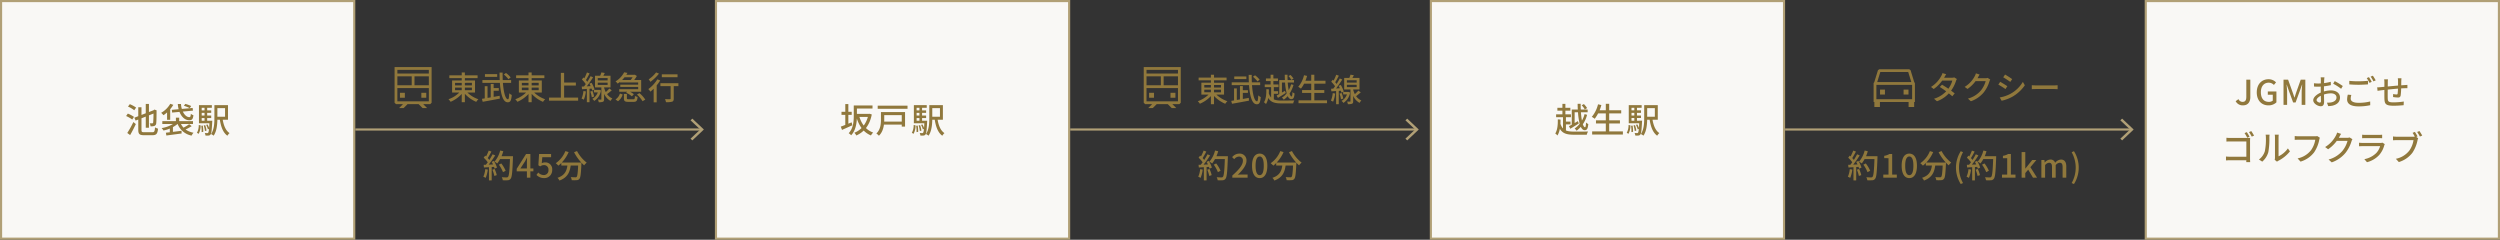
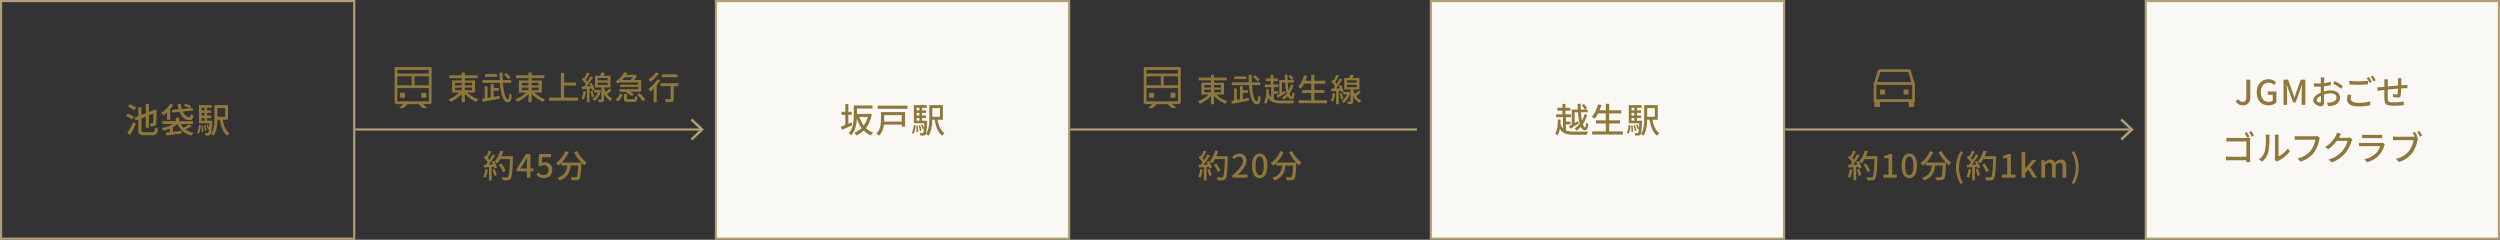
<svg xmlns="http://www.w3.org/2000/svg" width="1168" height="112" viewBox="0 0 1168 112">
  <rect x="0" y="0" width="1168" height="112" fill="#333333" stroke="none" />
  <g id="グループ_18" data-name="グループ 18" transform="translate(-7672.5 3341.5)">
    <g id="access_train" transform="translate(7672.5 -3341.5)">
      <path id="パス_1" data-name="パス 1" d="M201,48.648l.65-.65V31.348h-1.3v0h-14.7v0h-1.3V48l.65.65h3.289l-1.819,1.82.032.031h2.057l1.851-1.851h5.18l1.851,1.851H199.5l.032-.032-1.819-1.82H201Zm-15.35-7.5v6.2h14.7v-6.2h-14.7Zm8-1.3h6.7v-4.2h-6.7Zm-1.3,0h-6.7v-4.2h6.7Zm8-5.5h-14.7v-1.7h14.7Zm-13.5,9h2.3v2.3h-2.3Zm12.3,0h-2.3v2.3h2.3Z" fill="#90783c" fill-rule="evenodd" />
      <path id="パス_2" data-name="パス 2" d="M209.93,35.19h13.2v1.32h-13.2Zm5.79-1.335h1.47v13.9h-1.47Zm-.4,8.58,1.2.51a14.951,14.951,0,0,1-6,4.62,6.291,6.291,0,0,0-.99-1.2,13.226,13.226,0,0,0,5.79-3.93Zm2.31.03a13.566,13.566,0,0,0,5.88,3.9,5.72,5.72,0,0,0-1.005,1.23,15.045,15.045,0,0,1-6.03-4.62l1.155-.51ZM212.6,40.92v1.215h7.875V40.92Zm0-2.22v1.2h7.875V38.7Zm-1.38-1.1h10.71V43.23H211.22Zm24.18-2.79.99-.72a10.884,10.884,0,0,1,2.19,2.085L237.545,37A12.144,12.144,0,0,0,235.4,34.815Zm-10.02,2.61H238.8V38.73H225.38V37.425Zm4.635,3.72h3.015V42.4h-3.015Zm-3.45-6.495h5.715v1.275h-5.715V34.65Zm-1.41,11.52c2.055-.3,5.295-.87,8.28-1.41l.1,1.32c-2.82.54-5.88,1.1-8.025,1.485Zm4.11-6.945h1.365V46.17h-1.365Zm-2.79,1.065h1.3v6.165h-1.3V40.29Zm6.915-6.375h1.44c-.09,6.75.93,12.48,2.49,12.48.36,0,.525-.84.6-2.805a3.894,3.894,0,0,0,1.17.78c-.21,2.7-.675,3.42-1.89,3.42-2.94,0-3.78-6.66-3.81-13.875Zm7.74,1.275h13.2v1.32h-13.2Zm5.79-1.335h1.47v13.9h-1.47Zm-.4,8.58,1.2.51a14.951,14.951,0,0,1-6,4.62,6.291,6.291,0,0,0-.99-1.2,13.226,13.226,0,0,0,5.79-3.93Zm2.31.03a13.566,13.566,0,0,0,5.88,3.9,5.72,5.72,0,0,0-1.005,1.23,15.045,15.045,0,0,1-6.03-4.62l1.155-.51ZM243.8,40.92v1.215h7.875V40.92Zm0-2.22v1.2h7.875V38.7Zm-1.38-1.1h10.71V43.23H242.42Zm20.43.945h6.2v1.425h-6.2V38.55Zm-6.345,7.065H270.1V47.04h-13.59ZM262.04,34.05h1.515V46.395H262.04V34.05Zm22.635,7.29,1.14.84a28.409,28.409,0,0,1-2.6,2.07l-.855-.69A17.072,17.072,0,0,0,284.675,41.34Zm-3.7-7.515,1.59.27a18.013,18.013,0,0,1-1.2,2.085l-1.2-.285a14.072,14.072,0,0,0,.81-2.07Zm-1.7,4.785v1.08h4.605V38.61Zm0-2.13v1.08h4.605V36.48Zm-1.29-1.11h7.245v5.445h-7.245V35.37Zm2.97,4.9h1.275v6.06c0,.66-.105,1.005-.525,1.215a5.249,5.249,0,0,1-1.98.21,5.451,5.451,0,0,0-.36-1.23c.6.015,1.185.015,1.365.015s.225-.045.225-.21Zm-3.465,1.71h2.355V43.17H277.49Zm2.07,0h.24l.225-.03.765.315a7.2,7.2,0,0,1-3.165,4.89,4.492,4.492,0,0,0-.885-.96,5.814,5.814,0,0,0,2.82-4.005Zm2.535-1.65c.42,2.055,1.485,4.56,4.005,5.67a5.958,5.958,0,0,0-.855,1.14c-2.445-1.29-3.51-4.02-3.93-5.955l.78-.855Zm-7.875-6.48,1.245.45c-.585,1.125-1.29,2.475-1.86,3.315l-.96-.4a20.877,20.877,0,0,0,1.575-3.36Zm1.7,1.74,1.17.54a46.5,46.5,0,0,1-3.66,5.07l-.84-.465A31.141,31.141,0,0,0,275.915,35.595Zm-4.05,1.545.72-.93a11.021,11.021,0,0,1,2.085,2.415l-.78,1.065A11.747,11.747,0,0,0,271.865,37.14Zm3.495,1.95,1.005-.4a12.257,12.257,0,0,1,1.41,3.135l-1.1.495A12.962,12.962,0,0,0,275.36,39.09Zm-3.585,1.365c1.32-.06,3.225-.165,5.1-.27l.015,1.17c-1.77.135-3.585.255-4.965.345l-.15-1.245Zm3.99,2.325,1.005-.3a11.242,11.242,0,0,1,.78,2.64l-1.08.33a10.721,10.721,0,0,0-.7-2.67Zm-3.2-.255,1.155.195a13.911,13.911,0,0,1-.96,3.855,10,10,0,0,0-1.065-.51A11.134,11.134,0,0,0,272.57,42.525Zm1.605-1.47h1.245V47.76h-1.245Zm15.42-3.69h9.96v5.49H289.3v-1.17h8.85V38.52H289.6V37.365Zm1.7-2.415h5.04v1.14h-5.04Zm-1.5,4.6h8.91v1.08h-8.91Zm1.815-5.775,1.53.285a14.042,14.042,0,0,1-4.575,5.01,4.323,4.323,0,0,0-1.005-1.02,10.817,10.817,0,0,0,4.05-4.275ZM291.5,43.89h1.38v2.025c0,.39.12.45.825.45h2.2c.585,0,.675-.195.75-1.575a3.424,3.424,0,0,0,1.23.495c-.15,1.845-.555,2.3-1.845,2.3h-2.49c-1.665,0-2.055-.39-2.055-1.65V43.89Zm1.035-.555.87-.885a9.83,9.83,0,0,1,2.73,1.575l-.93.99a9.607,9.607,0,0,0-2.67-1.68Zm5.055.84,1.17-.66a13.5,13.5,0,0,1,2.715,3.03l-1.275.735a13.534,13.534,0,0,0-2.61-3.1Zm-7.965-.48,1.275.45a5.678,5.678,0,0,1-2.175,3.15l-1.17-.84a4.881,4.881,0,0,0,2.07-2.76Zm6.4-8.745h.315l.225-.06.975.615a16.327,16.327,0,0,1-2.04,2.82,6.623,6.623,0,0,0-1.08-.69,10.39,10.39,0,0,0,1.605-2.415v-.27Zm13.17-.225h7.35v1.35H309.2Zm4.125,4.56h1.455V46.05c0,.81-.18,1.23-.75,1.455a9.719,9.719,0,0,1-2.88.225,6.011,6.011,0,0,0-.45-1.425c.975.045,1.98.045,2.25.03.285-.015.375-.075.375-.315V39.285Zm-4.785-.4h8.415v1.35H308.54ZM305.39,40.3l1.245-1.245.165.075v8.67h-1.41v-7.5Zm1.71-3.225,1.35.51a21.829,21.829,0,0,1-4.56,5.235,13.945,13.945,0,0,0-.99-1.2,15.834,15.834,0,0,0,4.2-4.545Zm-.585-3.24,1.365.555a20.22,20.22,0,0,1-4.005,3.84,12.278,12.278,0,0,0-.81-1.155A14.615,14.615,0,0,0,306.515,33.84Z" fill="#90783c" />
      <path id="パス_3" data-name="パス 3" d="M327.163,60.5l-4.546,4.29.843.8,5.39-5.085-5.39-5.086-.843.8,4.546,4.29Z" fill="#b1a076" fill-rule="evenodd" />
      <path id="パス_4" data-name="パス 4" d="M166,60H328v1H166Z" fill="#b1a076" />
      <path id="パス_5" data-name="パス 5" d="M233.045,76.94l1.155-.585a15.049,15.049,0,0,1,2.04,3.435l-1.245.645a14.071,14.071,0,0,0-1.95-3.5Zm.27-3.96h5.565v1.35h-5.565Zm4.965,0h1.38s0,.51-.015.69c-.24,6.705-.45,9.06-1.08,9.825a1.658,1.658,0,0,1-1.335.72,17.153,17.153,0,0,1-2.34,0,3.538,3.538,0,0,0-.465-1.425c.975.09,1.875.09,2.25.09a.741.741,0,0,0,.66-.24c.51-.525.75-3.03.945-9.36v-.3Zm-4.6-2.655,1.455.33a16.687,16.687,0,0,1-2.82,5.715,9.936,9.936,0,0,0-1.275-.855A12.581,12.581,0,0,0,233.675,70.325Zm-5.355.03,1.26.45a30.8,30.8,0,0,1-1.875,3.3l-.975-.4a19.577,19.577,0,0,0,1.59-3.345Zm1.815,1.74,1.215.51a46.424,46.424,0,0,1-3.69,5.115l-.885-.45A30.289,30.289,0,0,0,230.135,72.1Zm-4.155,1.59.69-.96a11.248,11.248,0,0,1,2.16,2.325l-.735,1.1A11.808,11.808,0,0,0,225.98,73.685Zm3.72,1.95,1.035-.45a13.616,13.616,0,0,1,1.455,3.12l-1.11.51a13.1,13.1,0,0,0-1.38-3.18Zm-3.735,1.38c1.365-.045,3.39-.135,5.385-.225v1.14c-1.89.135-3.825.24-5.265.33Zm4.065,2.28,1.05-.345a15.677,15.677,0,0,1,1.005,2.865l-1.125.4a15.2,15.2,0,0,0-.93-2.925Zm-3.315-.27,1.185.21a14.113,14.113,0,0,1-.99,3.87,8.256,8.256,0,0,0-1.1-.54,11.412,11.412,0,0,0,.9-3.54ZM228.44,77.6h1.275v6.69H228.44V77.6ZM246.17,83V75.8c0-.585.045-1.53.09-2.13h-.075c-.27.555-.57,1.14-.885,1.71l-2.16,3.315h6.06v1.35h-7.8v-1.17l4.38-6.915h2.01V83h-1.62Zm8.1.21a4.9,4.9,0,0,1-3.63-1.485l.84-1.125a3.506,3.506,0,0,0,2.58,1.185,2.147,2.147,0,0,0,2.175-2.355,2.043,2.043,0,0,0-2.1-2.295,2.876,2.876,0,0,0-1.755.615l-.855-.54.33-5.25h5.61v1.47h-4.1l-.255,2.82a3.105,3.105,0,0,1,1.515-.375,3.168,3.168,0,0,1,3.36,3.51,3.659,3.659,0,0,1-3.72,3.825Zm7.984-7.26h8.385v1.38h-8.385Zm7.9,0h1.485s0,.45-.015.645c-.2,4.605-.4,6.36-.93,6.96a1.578,1.578,0,0,1-1.245.615,17.111,17.111,0,0,1-2.34,0,3.465,3.465,0,0,0-.465-1.425c.915.075,1.785.09,2.145.09a.732.732,0,0,0,.615-.195c.39-.4.585-2.1.75-6.435V75.95Zm-6.015-5.355,1.53.45a16.523,16.523,0,0,1-4.785,6.345,11.175,11.175,0,0,0-1.23-1.14,12.421,12.421,0,0,0,4.485-5.655Zm5.445-.03a16.5,16.5,0,0,0,4.53,5.415,6.443,6.443,0,0,0-1.2,1.275,21.852,21.852,0,0,1-4.71-6.135Zm-4.38,5.775h1.53c-.315,3.33-1.035,6.435-5.355,8.01a4.886,4.886,0,0,0-.915-1.275c3.975-1.305,4.47-3.975,4.74-6.735Z" fill="#90783c" />
      <path id="パス_6" data-name="パス 6" d="M551,48.648l.65-.65V31.348h-1.3v0h-14.7v0h-1.3V48l.65.65h3.289l-1.819,1.82.032.031h2.057l1.851-1.851h5.18l1.851,1.851H549.5l.032-.032-1.819-1.82H551Zm-15.35-7.5v6.2h14.7v-6.2h-14.7Zm8-1.3h6.7v-4.2h-6.7Zm-1.3,0h-6.7v-4.2h6.7Zm8-5.5h-14.7v-1.7h14.7Zm-13.5,9h2.3v2.3h-2.3Zm12.3,0h-2.3v2.3h2.3Z" fill="#90783c" fill-rule="evenodd" />
-       <path id="パス_8" data-name="パス 8" d="M661.163,60.5l-4.546,4.29.843.8,5.39-5.085-5.39-5.086-.843.8,4.546,4.29Z" fill="#b1a076" fill-rule="evenodd" />
      <path id="パス_9" data-name="パス 9" d="M500,60H662v1H500Z" fill="#b1a076" />
      <path id="パス_10" data-name="パス 10" d="M567.045,76.94l1.155-.585a15.049,15.049,0,0,1,2.04,3.435l-1.245.645a14.071,14.071,0,0,0-1.95-3.5Zm.27-3.96h5.565v1.35h-5.565Zm4.965,0h1.38s0,.51-.015.69c-.24,6.705-.45,9.06-1.08,9.825a1.658,1.658,0,0,1-1.335.72,17.153,17.153,0,0,1-2.34,0,3.538,3.538,0,0,0-.465-1.425c.975.09,1.875.09,2.25.09a.741.741,0,0,0,.66-.24c.51-.525.75-3.03.945-9.36v-.3Zm-4.6-2.655,1.455.33a16.687,16.687,0,0,1-2.82,5.715,9.935,9.935,0,0,0-1.275-.855A12.582,12.582,0,0,0,567.675,70.325Zm-5.355.03,1.26.45a30.8,30.8,0,0,1-1.875,3.3l-.975-.4a19.581,19.581,0,0,0,1.59-3.345Zm1.815,1.74,1.215.51a46.424,46.424,0,0,1-3.69,5.115l-.885-.45A30.287,30.287,0,0,0,564.135,72.1Zm-4.155,1.59.69-.96a11.246,11.246,0,0,1,2.16,2.325l-.735,1.1A11.809,11.809,0,0,0,559.98,73.685Zm3.72,1.95,1.035-.45a13.618,13.618,0,0,1,1.455,3.12l-1.11.51a13.1,13.1,0,0,0-1.38-3.18Zm-3.735,1.38c1.365-.045,3.39-.135,5.385-.225v1.14c-1.89.135-3.825.24-5.265.33Zm4.065,2.28,1.05-.345a15.676,15.676,0,0,1,1.005,2.865l-1.125.4a15.2,15.2,0,0,0-.93-2.925Zm-3.315-.27,1.185.21a14.113,14.113,0,0,1-.99,3.87,8.256,8.256,0,0,0-1.095-.54,11.413,11.413,0,0,0,.9-3.54ZM562.44,77.6h1.275v6.69H562.44V77.6Zm13.3,5.4v-1c3.27-2.88,4.935-5.025,4.935-6.84a1.784,1.784,0,0,0-1.86-2.01,2.976,2.976,0,0,0-2.175,1.215l-.99-.945a4.338,4.338,0,0,1,3.375-1.65,3.114,3.114,0,0,1,3.33,3.315c0,2.115-1.71,4.32-4.05,6.57.57-.06,1.275-.12,1.815-.12h2.76V83h-7.14Zm12.785.21c-2.175,0-3.57-1.935-3.57-5.775,0-3.81,1.4-5.67,3.57-5.67,2.16,0,3.57,1.86,3.57,5.67C592.1,81.275,590.69,83.21,588.53,83.21Zm0-1.38c1.125,0,1.905-1.2,1.905-4.395,0-3.15-.78-4.32-1.905-4.32s-1.92,1.17-1.92,4.32C586.61,80.63,587.4,81.83,588.53,81.83Zm7.729-5.88h8.385v1.38h-8.385Zm7.905,0h1.485s0,.45-.015.645c-.2,4.605-.405,6.36-.93,6.96a1.578,1.578,0,0,1-1.245.615,17.111,17.111,0,0,1-2.34,0,3.466,3.466,0,0,0-.465-1.425c.915.075,1.785.09,2.145.09a.732.732,0,0,0,.615-.195c.39-.4.585-2.1.75-6.435V75.95Zm-6.015-5.355,1.53.45a16.523,16.523,0,0,1-4.785,6.345,11.181,11.181,0,0,0-1.23-1.14,12.421,12.421,0,0,0,4.485-5.655Zm5.445-.03a16.5,16.5,0,0,0,4.53,5.415,6.443,6.443,0,0,0-1.2,1.275,21.853,21.853,0,0,1-4.71-6.135Zm-4.38,5.775h1.53c-.315,3.33-1.035,6.435-5.355,8.01a4.886,4.886,0,0,0-.915-1.275c3.975-1.305,4.47-3.975,4.74-6.735Z" fill="#90783c" />
-       <path id="パス_11" data-name="パス 11" d="M.5.5h165v111H.5Z" fill="#f9f8f5" />
+       <path id="パス_11" data-name="パス 11" d="M.5.5v111H.5Z" fill="#f9f8f5" />
      <path id="パス_12" data-name="パス 12" d="M.5.5h165v111H.5Z" fill="none" stroke="#b1a076" stroke-width="1" />
      <path id="パス_13" data-name="パス 13" d="M68.1,48.544h1.488V59.68H68.1Zm-5.328,6.448L72.1,51.36l.592,1.312-9.328,3.664-.592-1.344ZM64.6,50.128h1.5V60.656c0,.944.192,1.12,1.28,1.12H71.16c.96,0,1.136-.416,1.264-2.272a4.545,4.545,0,0,0,1.408.592c-.224,2.3-.7,3.072-2.592,3.072H67.3c-2.1,0-2.7-.528-2.7-2.528V50.128Zm7.1,1.5h-.128l.3-.24.272-.208,1.072.416-.064.256c-.016,2.864-.048,5.008-.16,5.7a1.379,1.379,0,0,1-.928,1.3,5.265,5.265,0,0,1-1.744.176,4.539,4.539,0,0,0-.352-1.424c.4.016.928.016,1.12.016.24,0,.4-.048.48-.416a54.92,54.92,0,0,0,.128-5.568Zm-11.9-1.84.848-1.12a13.727,13.727,0,0,1,2.944,1.6l-.88,1.248A12.726,12.726,0,0,0,59.8,49.792Zm-.88,4.416.8-1.136a13.826,13.826,0,0,1,2.88,1.536l-.832,1.248A13.786,13.786,0,0,0,58.92,54.208Zm.544,7.92a47.173,47.173,0,0,0,2.848-5.1l1.152.944c-.784,1.68-1.776,3.616-2.672,5.136Zm22.72-7.136H83.72v2.24H82.184Zm-.048,2.032,1.232.56a14.865,14.865,0,0,1-6.992,3.392,5.857,5.857,0,0,0-.88-1.136,14.335,14.335,0,0,0,6.64-2.816Zm2.048.064c.944,2.592,3.008,4.3,6.24,4.944A5.206,5.206,0,0,0,89.5,63.36a8.8,8.8,0,0,1-6.7-5.984l1.392-.288Zm4.192.944,1.184.9A21.751,21.751,0,0,1,86.232,60.7l-.992-.816a20,20,0,0,0,3.136-1.856ZM77.5,62c1.824-.192,4.64-.56,7.312-.9l.032,1.264c-2.528.336-5.232.688-7.12.944Zm-1.664-5.408H90.168V57.92H75.832Zm4.432-5.28,9.728-.88.16,1.248-9.728.912Zm5.648-1.888.656-.88a15.274,15.274,0,0,1,2.752.992l-.688.992a14.113,14.113,0,0,0-2.72-1.1Zm-2.848-.848h1.488c.224,3.52,2.048,6.192,3.936,6.16.448,0,.592-.416.672-1.568a3.4,3.4,0,0,0,1.2.656c-.208,1.9-.736,2.352-1.936,2.352-2.88,0-5.072-3.264-5.36-7.6Zm-3.52-.08,1.424.48a15.008,15.008,0,0,1-4.592,4.848,11.8,11.8,0,0,0-1.088-1.12A11.428,11.428,0,0,0,79.544,48.5Zm-1.488,2.848,1.056-1.056.4.128v5.568H78.056Zm1.28,8.208.976-.976.48.16v3.68H79.336ZM100.168,49.12h1.392v6.128c0,2.5-.208,5.952-1.744,8.144a5.588,5.588,0,0,0-1.216-.768c1.44-2.064,1.568-5.056,1.568-7.376V49.12Zm3.776,6.1c.432,3.088,1.376,5.728,3.3,6.96a5.388,5.388,0,0,0-1.008,1.232c-2.128-1.536-3.088-4.384-3.6-7.984l1.312-.208Zm-3.056-6.1h5.632v6.816h-5.632V54.544h4.256V50.512h-4.256V49.12Zm-7.2,2.448H98.68v1.168H93.688Zm0,2.416H98.68v1.168H93.688ZM92.952,56.4h5.472v1.2H92.952Zm2.608-6.56h1.232v7.232H95.56V49.84Zm.752,8.512.64-.224a8.976,8.976,0,0,1,.88,2.032l-.688.288a10.353,10.353,0,0,0-.832-2.1Zm-1.136.256.7-.128a11.13,11.13,0,0,1,.608,2.56l-.736.16a12.317,12.317,0,0,0-.576-2.592Zm-1.152.144.72-.08a15.937,15.937,0,0,1,.224,2.928l-.768.112A15.938,15.938,0,0,0,94.024,58.752ZM92.856,58.4l.88.16a8.106,8.106,0,0,1-.912,3.952l-.816-.448a7.384,7.384,0,0,0,.848-3.664Zm.1-9.28h6.016v1.248H94.232V56.96h-1.28ZM97.88,56.4h1.3s-.016.384-.032.56c-.192,3.92-.368,5.392-.768,5.872a1.233,1.233,0,0,1-.928.5,10.861,10.861,0,0,1-1.456,0,3.615,3.615,0,0,0-.32-1.2q.574.057,1.152.064A.462.462,0,0,0,97.272,62c.272-.32.464-1.648.608-5.376Z" fill="#90783c" />
      <path id="パス_14" data-name="パス 14" d="M1002.5.5h165v111h-165Z" fill="#f9f8f5" />
      <path id="パス_15" data-name="パス 15" d="M1002.5.5h165v111h-165Z" fill="none" stroke="#b1a076" stroke-width="1" />
      <path id="パス_16" data-name="パス 16" d="M1047.93,49.224a3.646,3.646,0,0,1-3.43-1.952l1.32-.96a2.065,2.065,0,0,0,1.9,1.28c1.17,0,1.76-.64,1.76-2.352V37.224h1.87V45.4c0,2.112-1.02,3.824-3.42,3.824Zm11.88,0c-3.13,0-5.45-2.208-5.45-6.08,0-3.84,2.38-6.128,5.5-6.128a4.748,4.748,0,0,1,3.5,1.472l-1,1.2a3.269,3.269,0,0,0-2.44-1.056c-2.2,0-3.64,1.7-3.64,4.448,0,2.8,1.29,4.512,3.72,4.512a2.842,2.842,0,0,0,1.84-.576V44.264h-2.32V42.728h4.02v5.1a5.253,5.253,0,0,1-3.73,1.392Zm7.05-.224V37.224H1069l2.14,5.968c.29.768.53,1.568.8,2.368h.07c.29-.8.51-1.6.77-2.368l2.12-5.968h2.15V49h-1.71V43.192c0-1.072.14-2.576.24-3.648h-.07l-.96,2.72-2.05,5.616h-1.15l-2.05-5.616-.94-2.72h-.06c.09,1.072.24,2.576.24,3.648V49Zm19.12-12.864c-.05.288-.1.832-.12,1.232-.06,1.072-.12,3.216-.12,4.8,0,1.7.08,4.32.08,5.28,0,1.7-.61,2.192-1.57,2.192-1.38,0-3.51-1.264-3.51-2.816,0-1.472,1.94-3.008,4.04-3.776a12.606,12.606,0,0,1,4.27-.816c2.4,0,4.19,1.264,4.19,3.312,0,1.92-1.12,3.232-3.47,3.808a12.181,12.181,0,0,1-2.03.224l-.58-1.616a10.6,10.6,0,0,0,1.92-.112c1.36-.256,2.53-.96,2.53-2.3,0-1.248-1.12-1.936-2.58-1.936a10.836,10.836,0,0,0-4.06.832c-1.51.576-2.66,1.552-2.66,2.32,0,.624.96,1.168,1.49,1.168.34,0,.56-.192.56-.736,0-.88-.1-3.1-.1-4.96,0-1.824.05-4.16.05-4.848a12.061,12.061,0,0,0-.09-1.248h1.76Zm4.8,1.76a31,31,0,0,1,3.77,2.288l-.78,1.3a23.545,23.545,0,0,0-3.71-2.368Zm-9.7.992a16.1,16.1,0,0,0,2.11.128,23.717,23.717,0,0,0,5.75-.8l.04,1.568a31.029,31.029,0,0,1-5.74.72,18.5,18.5,0,0,1-2.13-.08Zm16.51-1.12a36.82,36.82,0,0,0,4.29.208c1.55,0,3.26-.112,4.46-.224v1.664c-1.1.08-2.96.192-4.44.192-1.65,0-3.03-.08-4.31-.176V37.768Zm.96,6.592a5.757,5.757,0,0,0-.3,1.728c0,1.152,1.12,1.936,3.57,1.936a21.208,21.208,0,0,0,5.53-.624l.02,1.744a23.845,23.845,0,0,1-5.51.56c-3.42,0-5.29-1.136-5.29-3.232a10.478,10.478,0,0,1,.32-2.256l1.66.144Zm8.23-8.32a23.393,23.393,0,0,1,1.29,2.208l-1.05.464a18.6,18.6,0,0,0-1.28-2.24Zm1.82-.672a25.329,25.329,0,0,1,1.33,2.176l-1.06.464a15.272,15.272,0,0,0-1.31-2.208l1.04-.432Zm13.36,1.2c-.03.272-.06.88-.08,1.264-.02,1.024-.02,2.064-.05,2.88a31.232,31.232,0,0,1-.24,3.872c-.16.768-.54.976-1.31.976a18.863,18.863,0,0,1-2.24-.224l.03-1.408a7.871,7.871,0,0,0,1.55.208c.36,0,.52-.064.56-.4a30.051,30.051,0,0,0,.18-3.024V37.9a10.588,10.588,0,0,0-.1-1.328h1.7Zm-6.3.5a9.2,9.2,0,0,0-.08,1.456c-.02,1.616-.07,5.936-.04,7.136.05,1.664.13,2.16,2.74,2.16a32.231,32.231,0,0,0,4.77-.384l-.07,1.712c-1.07.112-3.02.256-4.6.256-3.89,0-4.31-.864-4.39-3.5-.03-1.36,0-6.464,0-7.3a9.649,9.649,0,0,0-.11-1.536h1.78Zm-5.04,3.744a16.437,16.437,0,0,0,1.82-.112c1.68-.144,7.73-.768,10.93-.944.43-.032.96-.064,1.37-.1v1.568c-.25-.016-.97,0-1.37,0-2.55.064-8.88.736-10.83.96-.5.064-1.32.192-1.75.256ZM1049.7,61.736a18.839,18.839,0,0,1,1.28,2.144l-1.08.464a16.491,16.491,0,0,0-1.25-2.16l1.05-.448Zm2.1-.48c.38.56.98,1.52,1.3,2.112l-1.09.464a15.326,15.326,0,0,0-1.3-2.128Zm-11.62,3.1a18.307,18.307,0,0,0,1.84.1h7.96c.43,0,.99-.016,1.29-.032-.01.368-.05.928-.05,1.344V74.04c0,.56.04,1.344.07,1.7h-1.83c.02-.336.04-.928.04-1.5v-8.16h-7.46c-.64,0-1.46.032-1.86.064Zm-.2,8.768c.46.048,1.18.1,1.87.1h8.61v1.648h-8.56c-.64,0-1.46.032-1.92.08V73.128Zm22.76,1.536a4.357,4.357,0,0,0,.13-1.024V64.168a6.818,6.818,0,0,0-.11-1.264h1.87a9.682,9.682,0,0,0-.09,1.28v8.848a11.327,11.327,0,0,0,4.36-3.7l.96,1.392a16.625,16.625,0,0,1-5.44,4.4,2.735,2.735,0,0,0-.6.416l-1.08-.88Zm-7.36-.144a7.554,7.554,0,0,0,2.76-3.888,28,28,0,0,0,.48-6.4,5.787,5.787,0,0,0-.13-1.3h1.85c-.01.144-.09.72-.09,1.28a35.5,35.5,0,0,1-.48,6.848,9.156,9.156,0,0,1-2.85,4.464l-1.54-1.008Zm28.47-10.16a4.029,4.029,0,0,0-.29.944,15.914,15.914,0,0,1-2.4,5.872,12.481,12.481,0,0,1-6.35,4.336l-1.38-1.5a10.688,10.688,0,0,0,6.26-3.808,11.517,11.517,0,0,0,2-4.912h-7.87c-.68,0-1.32.032-1.73.048V63.56c.46.048,1.21.112,1.74.112h7.75a5.143,5.143,0,0,0,1.04-.1Zm15.2.672a4.712,4.712,0,0,0-.43.976,16.361,16.361,0,0,1-2.82,5.44,14.471,14.471,0,0,1-6.42,4.416l-1.47-1.328a12.883,12.883,0,0,0,6.42-3.984,12.478,12.478,0,0,0,2.43-4.72h-5.7l.61-1.44h4.87a3.7,3.7,0,0,0,1.2-.176l1.31.816Zm-5.3-2.48c-.3.48-.65,1.1-.81,1.424a17.042,17.042,0,0,1-5.24,5.76l-1.4-1.04a13.6,13.6,0,0,0,5-5.3,6.427,6.427,0,0,0,.6-1.456l1.85.608Zm9.84.384a11.46,11.46,0,0,0,1.54.08h6.24a12.206,12.206,0,0,0,1.57-.08v1.648c-.4-.032-1.04-.048-1.6-.048h-6.21c-.5,0-1.09.016-1.54.048V62.936Zm10.59,4.4a5.345,5.345,0,0,0-.25.56,11.1,11.1,0,0,1-2.35,4.5,11.767,11.767,0,0,1-5.72,3.392l-1.24-1.424a10.714,10.714,0,0,0,5.58-2.88,7.593,7.593,0,0,0,1.79-3.2h-8.16c-.38,0-1.07.016-1.69.064V66.68c.62.048,1.23.1,1.69.1h8.21a2.644,2.644,0,0,0,1.01-.144l1.13.7Zm14.05-5.712a23.476,23.476,0,0,1,1.25,2.112l-1.09.464a21.589,21.589,0,0,0-1.23-2.128l1.07-.448Zm2.13-.4a24.175,24.175,0,0,1,1.3,2.112l-1.08.464a19.016,19.016,0,0,0-1.29-2.144Zm-.59,3.344a3.682,3.682,0,0,0-.29.928,16.149,16.149,0,0,1-2.4,5.872,12.5,12.5,0,0,1-6.35,4.352l-1.38-1.52a10.6,10.6,0,0,0,6.26-3.808,11.2,11.2,0,0,0,1.98-4.912h-7.85c-.68,0-1.32.032-1.73.064V63.752a14.382,14.382,0,0,0,1.73.128h7.76a4.047,4.047,0,0,0,1.02-.112l1.25.8Z" fill="#90783c" />
      <path id="パス_17" data-name="パス 17" d="M334.5.5h165v111h-165Z" fill="#f9f8f5" />
      <path id="パス_18" data-name="パス 18" d="M334.5.5h165v111h-165Z" fill="none" stroke="#b1a076" stroke-width="1" />
      <path id="パス_19" data-name="パス 19" d="M399.656,53.2h6.592v1.424h-6.592Zm-.08-3.936h8.064V50.7h-8.064Zm-.7,0h1.472v4.9c0,2.72-.368,6.608-2.688,9.04a5.179,5.179,0,0,0-1.152-.976c2.16-2.272,2.368-5.568,2.368-8.064Zm6.864,3.936h.288l.272-.048.992.32c-.992,5.184-3.664,8.24-7.216,9.824a5.56,5.56,0,0,0-.928-1.28c3.2-1.216,5.76-4.224,6.592-8.528Zm-4.352.96c1.024,3.664,3.152,6.544,6.56,7.776a6.048,6.048,0,0,0-1.04,1.344c-3.584-1.488-5.68-4.608-6.864-8.784l1.344-.336Zm-8.24-1.92h4.768v1.44h-4.768Zm1.776-3.616h1.424V59.088H394.92Zm-2.112,10.528c1.3-.448,3.232-1.248,5.072-2l.336,1.376c-1.664.752-3.44,1.536-4.832,2.16Zm17.248-9.776h13.936v1.456H410.056Zm2.448,7.44h9.44v1.408H412.5Zm.128-4.448H422.84v6.768H421.3v-5.36h-8.672Zm-1.056,0h1.536v3.616c0,2.272-.368,5.44-2.5,7.44a5.335,5.335,0,0,0-1.184-1.056c1.936-1.824,2.144-4.416,2.144-6.416V52.368Zm22.592-3.248h1.392v6.128c0,2.5-.208,5.952-1.744,8.144a5.589,5.589,0,0,0-1.216-.768c1.44-2.064,1.568-5.056,1.568-7.376V49.12Zm3.776,6.1c.432,3.088,1.376,5.728,3.3,6.96a5.389,5.389,0,0,0-1.008,1.232c-2.128-1.536-3.088-4.384-3.6-7.984l1.312-.208Zm-3.056-6.1h5.632v6.816h-5.632V54.544h4.256V50.512h-4.256V49.12Zm-7.2,2.448h4.992v1.168h-4.992Zm0,2.416h4.992v1.168h-4.992Zm-.736,2.416h5.472v1.2h-5.472Zm2.608-6.56h1.232v7.232H429.56V49.84Zm.752,8.512.64-.224a8.977,8.977,0,0,1,.88,2.032l-.688.288a10.353,10.353,0,0,0-.832-2.1Zm-1.136.256.7-.128a11.13,11.13,0,0,1,.608,2.56l-.736.16a12.317,12.317,0,0,0-.576-2.592Zm-1.152.144.72-.08a15.935,15.935,0,0,1,.224,2.928l-.768.112A15.939,15.939,0,0,0,428.024,58.752Zm-1.168-.352.88.16a8.106,8.106,0,0,1-.912,3.952l-.816-.448a7.383,7.383,0,0,0,.848-3.664Zm.1-9.28h6.016v1.248h-4.736V56.96h-1.28Zm4.928,7.28h1.3s-.016.384-.032.56c-.192,3.92-.368,5.392-.768,5.872a1.233,1.233,0,0,1-.928.5,10.861,10.861,0,0,1-1.456,0,3.616,3.616,0,0,0-.32-1.2q.574.057,1.152.064a.462.462,0,0,0,.448-.192c.272-.32.464-1.648.608-5.376V56.4Z" fill="#90783c" />
      <path id="パス_20" data-name="パス 20" d="M668.5.5h165v111h-165Z" fill="#f9f8f5" />
      <path id="パス_21" data-name="パス 21" d="M668.5.5h165v111h-165Z" fill="none" stroke="#b1a076" stroke-width="1" />
      <path id="パス_22" data-name="パス 22" d="M734.328,51.184h7.424v1.28h-6.08V58.7h-1.344v-7.52ZM733,58.96c1.04-.528,2.656-1.456,4.192-2.368l.416,1.1c-1.344.864-2.8,1.76-3.952,2.464Zm-5.392-8.592h6.064V51.7h-6.064Zm-.592,3.056h6.928v1.344h-6.928ZM730.76,56.8h2.976v1.328H730.76Zm-.8-8.288h1.392v5.712H729.96Zm.272,5.76h1.376V61.52h-1.376Zm-1.28,3.264c.96,3.36,2.944,3.952,6.528,3.952.912,0,5.328,0,6.464-.032a4.932,4.932,0,0,0-.608,1.488H735.48c-4.288,0-6.432-.832-7.616-5.04l1.088-.368Zm8.112-9.04h1.424c-.032,5.952.864,10.944,2.032,10.944.272,0,.416-.656.464-2.208a3.666,3.666,0,0,0,1.072.736c-.224,2.224-.64,2.864-1.7,2.864C737.992,60.816,737.16,54.976,737.064,48.5Zm1.9.672,1.04-.544A11.165,11.165,0,0,1,741.5,50.5l-1.088.624a9.816,9.816,0,0,0-1.44-1.952ZM727.8,55.776l1.28.08c.032,2.464-.144,5.328-1.456,7.456a3.214,3.214,0,0,0-1.008-.912c1.12-1.872,1.232-4.464,1.184-6.624Zm12.512-2.464,1.168.32a13.158,13.158,0,0,1-4.9,7.44,5.666,5.666,0,0,0-.912-1.04,11.552,11.552,0,0,0,4.64-6.72Zm6.016-1.792h11.1v1.472h-11.1Zm-.688,4.7h11.2V57.68h-11.2Zm-1.792,5.168h14.368v1.472H743.848Zm6.384-12.9h1.584V62.112h-1.584Zm-3.632.24,1.552.352a18.319,18.319,0,0,1-3.1,6.416,10.606,10.606,0,0,0-1.36-.912,14.394,14.394,0,0,0,2.912-5.856Zm21.568.384h1.392v6.128c0,2.5-.208,5.952-1.744,8.144a5.588,5.588,0,0,0-1.216-.768c1.44-2.064,1.568-5.056,1.568-7.376Zm3.776,6.1c.432,3.088,1.376,5.728,3.3,6.96a5.389,5.389,0,0,0-1.008,1.232c-2.128-1.536-3.088-4.384-3.6-7.984l1.312-.208Zm-3.056-6.1h5.632v6.816h-5.632V54.544h4.256V50.512h-4.256Zm-7.2,2.448h4.992v1.168h-4.992Zm0,2.416h4.992v1.168h-4.992Zm-.736,2.416h5.472v1.2h-5.472Zm2.608-6.56h1.232v7.232H763.56Zm.752,8.512.64-.224a8.977,8.977,0,0,1,.88,2.032l-.688.288a10.352,10.352,0,0,0-.832-2.1Zm-1.136.256.7-.128a11.127,11.127,0,0,1,.608,2.56l-.736.16a12.317,12.317,0,0,0-.576-2.592Zm-1.152.144.72-.08a15.941,15.941,0,0,1,.224,2.928l-.768.112a15.937,15.937,0,0,0-.176-2.96Zm-1.168-.352.88.16a8.106,8.106,0,0,1-.912,3.952l-.816-.448a7.384,7.384,0,0,0,.848-3.664Zm.1-9.28h6.016v1.248h-4.736V56.96h-1.28V49.12Zm4.928,7.28h1.3s-.016.384-.032.56c-.192,3.92-.368,5.392-.768,5.872a1.233,1.233,0,0,1-.928.5,10.861,10.861,0,0,1-1.456,0,3.614,3.614,0,0,0-.32-1.2q.574.057,1.152.064a.462.462,0,0,0,.448-.192c.272-.32.464-1.648.608-5.376Z" fill="#90783c" />
      <path id="パス_23" data-name="パス 23" d="M878,32.352l-.621.458-1.738,5.65a.648.648,0,0,0-.291.542v8.65h.35V50h2.6V47.652h13.4V50h2.6V47.652h.35V39a.649.649,0,0,0-.29-.541l-1.739-5.65-.621-.46H878Zm14.966,6-1.446-4.7H878.48l-1.446,4.7h15.932Zm.384,1.3v6.7h-16.7v-6.7Zm-15,2.2h2.3v2.3h-2.3Zm13.3,0h-2.3v2.3h2.3Z" fill="#90783c" fill-rule="evenodd" />
-       <path id="パス_24" data-name="パス 24" d="M907.315,39.57a54.384,54.384,0,0,1,5.925,4.065l-1.125,1.335a45.891,45.891,0,0,0-5.85-4.335Zm6.945-2.655a5.131,5.131,0,0,0-.42.915,15.9,15.9,0,0,1-2.715,5.07,14.1,14.1,0,0,1-6.18,4.41l-1.365-1.185a12.963,12.963,0,0,0,6.21-4.05,12.152,12.152,0,0,0,2.34-4.41h-5.34l.57-1.35h4.545a3.926,3.926,0,0,0,1.125-.15Zm-5.01-2.235a15.288,15.288,0,0,0-.795,1.335,17.135,17.135,0,0,1-5.025,5.58l-1.26-.975a13.71,13.71,0,0,0,4.785-5.13,5.081,5.081,0,0,0,.57-1.35l1.725.54Zm20.595,2.475a5.11,5.11,0,0,0-.405.915,15.114,15.114,0,0,1-2.64,5.1,13.553,13.553,0,0,1-6.015,4.14l-1.38-1.245a12.073,12.073,0,0,0,6.015-3.735A11.787,11.787,0,0,0,927.7,37.9h-5.34l.57-1.35h4.56a3.427,3.427,0,0,0,1.125-.165l1.23.765ZM924.88,34.83c-.285.45-.615,1.035-.765,1.335a15.947,15.947,0,0,1-4.905,5.4l-1.32-.975a12.767,12.767,0,0,0,4.695-4.965,6.02,6.02,0,0,0,.555-1.365l1.74.57Zm11.88,0c.93.51,2.625,1.62,3.33,2.13l-.885,1.305c-.78-.57-2.37-1.62-3.3-2.145Zm-2.49,10.695a16.122,16.122,0,0,0,5.07-1.725,15.175,15.175,0,0,0,5.745-5.55L946,39.84a17.8,17.8,0,0,1-5.85,5.37,18.81,18.81,0,0,1-4.995,1.86l-.885-1.545Zm.21-7.305c.93.51,2.64,1.56,3.345,2.07l-.87,1.32a37.186,37.186,0,0,0-3.33-2.085l.855-1.305Zm14.775,1.59q1.115.089,2.235.09h8.145c.735,0,1.32-.06,1.68-.09v1.86c-.33-.015-1.02-.075-1.665-.075h-8.16c-.84,0-1.725.03-2.235.075V39.81Z" fill="#90783c" />
      <path id="パス_25" data-name="パス 25" d="M995.163,60.5l-4.546,4.29.843.8,5.39-5.085-5.39-5.086-.843.8,4.546,4.29Z" fill="#b1a076" fill-rule="evenodd" />
      <path id="パス_26" data-name="パス 26" d="M834,60H996v1H834Z" fill="#b1a076" />
      <path id="パス_27" data-name="パス 27" d="M870.545,76.94l1.155-.585a15.049,15.049,0,0,1,2.04,3.435l-1.245.645a14.071,14.071,0,0,0-1.95-3.5Zm.27-3.96h5.565v1.35h-5.565Zm4.965,0h1.38s0,.51-.015.69c-.24,6.705-.45,9.06-1.08,9.825a1.658,1.658,0,0,1-1.335.72,17.153,17.153,0,0,1-2.34,0,3.538,3.538,0,0,0-.465-1.425c.975.09,1.875.09,2.25.09a.741.741,0,0,0,.66-.24c.51-.525.75-3.03.945-9.36v-.3Zm-4.6-2.655,1.455.33a16.687,16.687,0,0,1-2.82,5.715,9.935,9.935,0,0,0-1.275-.855A12.582,12.582,0,0,0,871.175,70.325Zm-5.355.03,1.26.45a30.8,30.8,0,0,1-1.875,3.3l-.975-.4a19.581,19.581,0,0,0,1.59-3.345Zm1.815,1.74,1.215.51a46.424,46.424,0,0,1-3.69,5.115l-.885-.45A30.287,30.287,0,0,0,867.635,72.1Zm-4.155,1.59.69-.96a11.246,11.246,0,0,1,2.16,2.325l-.735,1.1A11.809,11.809,0,0,0,863.48,73.685Zm3.72,1.95,1.035-.45a13.618,13.618,0,0,1,1.455,3.12l-1.11.51a13.1,13.1,0,0,0-1.38-3.18Zm-3.735,1.38c1.365-.045,3.39-.135,5.385-.225v1.14c-1.89.135-3.825.24-5.265.33Zm4.065,2.28,1.05-.345a15.676,15.676,0,0,1,1.005,2.865l-1.125.4a15.2,15.2,0,0,0-.93-2.925Zm-3.315-.27,1.185.21a14.113,14.113,0,0,1-.99,3.87,8.256,8.256,0,0,0-1.095-.54,11.413,11.413,0,0,0,.9-3.54ZM865.94,77.6h1.275v6.69H865.94V77.6ZM879.875,83V81.575h2.43v-7.68H880.31V72.8a6.583,6.583,0,0,0,2.415-.84h1.3v9.615h2.16V83h-6.315Zm12.155.21c-2.175,0-3.57-1.935-3.57-5.775,0-3.81,1.4-5.67,3.57-5.67,2.16,0,3.57,1.86,3.57,5.67C895.6,81.275,894.19,83.21,892.03,83.21Zm0-1.38c1.125,0,1.905-1.2,1.905-4.395,0-3.15-.78-4.32-1.905-4.32s-1.92,1.17-1.92,4.32C890.11,80.63,890.905,81.83,892.03,81.83Zm7.729-5.88h8.385v1.38h-8.385Zm7.905,0h1.485s0,.45-.015.645c-.2,4.605-.405,6.36-.93,6.96a1.578,1.578,0,0,1-1.245.615,17.111,17.111,0,0,1-2.34,0,3.466,3.466,0,0,0-.465-1.425c.915.075,1.785.09,2.145.09a.732.732,0,0,0,.615-.195c.39-.4.585-2.1.75-6.435V75.95Zm-6.015-5.355,1.53.45a16.523,16.523,0,0,1-4.785,6.345,11.181,11.181,0,0,0-1.23-1.14,12.421,12.421,0,0,0,4.485-5.655Zm5.445-.03a16.5,16.5,0,0,0,4.53,5.415,6.443,6.443,0,0,0-1.2,1.275,21.853,21.853,0,0,1-4.71-6.135Zm-4.38,5.775h1.53c-.315,3.33-1.035,6.435-5.355,8.01a4.886,4.886,0,0,0-.915-1.275c3.975-1.305,4.47-3.975,4.74-6.735Zm13.35,9.645a14.287,14.287,0,0,1,0-15.345l1.065.48a14.761,14.761,0,0,0,0,14.4l-1.065.465ZM926,76.94l1.155-.585a15.049,15.049,0,0,1,2.04,3.435l-1.245.645a14.071,14.071,0,0,0-1.95-3.5Zm.27-3.96h5.565v1.35h-5.565Zm4.965,0h1.38s0,.51-.015.69c-.24,6.705-.45,9.06-1.08,9.825a1.658,1.658,0,0,1-1.335.72,17.153,17.153,0,0,1-2.34,0,3.538,3.538,0,0,0-.465-1.425c.975.09,1.875.09,2.25.09a.741.741,0,0,0,.66-.24c.51-.525.75-3.03.945-9.36v-.3Zm-4.6-2.655,1.455.33a16.687,16.687,0,0,1-2.82,5.715,9.93,9.93,0,0,0-1.275-.855A12.582,12.582,0,0,0,926.631,70.325Zm-5.355.03,1.26.45a30.8,30.8,0,0,1-1.875,3.3l-.975-.4a19.581,19.581,0,0,0,1.59-3.345Zm1.815,1.74,1.215.51a46.424,46.424,0,0,1-3.69,5.115l-.885-.45A30.287,30.287,0,0,0,923.091,72.1Zm-4.155,1.59.69-.96a11.246,11.246,0,0,1,2.16,2.325l-.735,1.1A11.809,11.809,0,0,0,918.936,73.685Zm3.72,1.95,1.035-.45a13.618,13.618,0,0,1,1.455,3.12l-1.11.51a13.1,13.1,0,0,0-1.38-3.18Zm-3.735,1.38c1.365-.045,3.39-.135,5.385-.225v1.14c-1.89.135-3.825.24-5.265.33Zm4.065,2.28,1.05-.345a15.676,15.676,0,0,1,1.005,2.865l-1.125.4a15.2,15.2,0,0,0-.93-2.925Zm-3.315-.27,1.185.21a14.113,14.113,0,0,1-.99,3.87,8.256,8.256,0,0,0-1.095-.54,11.413,11.413,0,0,0,.9-3.54ZM921.4,77.6h1.275v6.69H921.4V77.6ZM935.331,83V81.575h2.43v-7.68h-1.995V72.8a6.583,6.583,0,0,0,2.415-.84h1.3v9.615h2.16V83h-6.315Zm9.17,0V71.06h1.71v7.68h.06l3.2-3.99h1.92l-2.79,3.36L951.7,83h-1.89l-2.235-3.735-1.365,1.605V83H944.5Zm9.228,0V74.75h1.41l.15,1.155h.045a3.594,3.594,0,0,1,2.55-1.365,2.172,2.172,0,0,1,2.265,1.515,3.914,3.914,0,0,1,2.7-1.515c1.725,0,2.52,1.185,2.52,3.27V83h-1.725V78.035c0-1.44-.435-2-1.365-2a2.723,2.723,0,0,0-1.86,1.11V83h-1.725V78.035c0-1.44-.435-2-1.38-2a2.67,2.67,0,0,0-1.845,1.11V83h-1.74Zm15.23,2.985-1.08-.465a14.659,14.659,0,0,0,0-14.4l1.08-.48a14.369,14.369,0,0,1,0,15.345Z" fill="#90783c" />
    </g>
    <path id="パス_55" data-name="パス 55" d="M3.645-5.595h3.09V-4.38H3.645Zm0-2.2h3.09v1.2H3.645Zm7.815,0v1.2H8.19V-7.8Zm0,3.42H8.19V-5.595h3.27Zm1.41,1.065v-5.55H8.19V-9.96h5.865v-1.29H8.19v-1.335H6.735v1.335H1v1.29h5.73v1.095H2.28v5.55H5.655A14.271,14.271,0,0,1,.615-.2a6.539,6.539,0,0,1,.96,1.17A15.177,15.177,0,0,0,6.735-2.61V1.17H8.19V-2.67A15.321,15.321,0,0,0,13.44.99a5.853,5.853,0,0,1,1-1.2,14.186,14.186,0,0,1-5.16-3.105ZM29.505-10.26a10.624,10.624,0,0,0-2.16-2.07l-.975.7a11.354,11.354,0,0,1,2.115,2.16ZM23.3-11.79H17.64v1.245H23.3Zm-1.65,7.665H24.03v-1.23H21.645v-1.92H20.31V-1.05L18.84-.8V-6.21H17.55V-.57c-.465.06-.915.135-1.305.195L16.59.975C18.72.615,21.735.06,24.525-.48L24.42-1.77c-.915.165-1.845.345-2.775.5Zm8.1-3.615V-9.03H25.86c-.06-1.11-.075-2.28-.06-3.48H24.375c0,1.17.03,2.355.09,3.48h-8.01v1.29H24.54c.36,5.04,1.38,8.955,3.615,8.955,1.185,0,1.65-.72,1.86-3.375a3.656,3.656,0,0,1-1.155-.78c-.075,1.95-.24,2.775-.585,2.775-1.17,0-2.025-3.18-2.34-7.575Zm15.585-3a10.508,10.508,0,0,0-1.4-1.725l-.96.495a8.478,8.478,0,0,1,1.335,1.815ZM38.67-3.555c-.465.255-.885.5-1.23.675l.615,1.1c1.065-.645,2.43-1.485,3.66-2.28L41.34-5.07l-1.425.81V-8.925h1.47a26.108,26.108,0,0,0,.75,5.01,7.778,7.778,0,0,1-2.22,2.01,5.86,5.86,0,0,1,.855.975,9.467,9.467,0,0,0,1.845-1.65c.42.885.96,1.41,1.65,1.41.99,0,1.38-.585,1.56-2.655A2.933,2.933,0,0,1,44.85-4.5c-.045,1.455-.18,2.055-.435,2.055-.345,0-.66-.48-.945-1.305a15.123,15.123,0,0,0,1.845-4.08l-1.1-.3a13.79,13.79,0,0,1-1.14,2.79,32.769,32.769,0,0,1-.45-3.585h2.94v-1.17h-3c-.03-.8-.045-1.635-.045-2.49h-1.29c.015.84.03,1.68.075,2.49H38.67Zm-2.535-.12h2.01V-4.89h-2.01V-6.78h2.19V-8.025h-2.4v-1.6H38.07v-1.215H35.925v-1.74h-1.29v1.74h-2.19V-9.63h2.19v1.6H31.89V-6.78h2.985v4.86a5.336,5.336,0,0,1-1.095-2c.03-.63.045-1.245.03-1.845l-1.185-.075C32.67-3.84,32.565-1.425,31.53.3a2.915,2.915,0,0,1,.93.84,8.367,8.367,0,0,0,1.065-2.91C34.725.33,36.63.81,39.75.81h5.43a4.732,4.732,0,0,1,.54-1.38c-1.035.03-5.145.03-5.97.03a9.326,9.326,0,0,1-3.615-.51ZM55.05-.63V-4.08h4.665V-5.415H55.05v-3h5.22V-9.78H55.05v-2.79H53.61v2.79H50.9c.285-.72.555-1.485.78-2.25l-1.44-.33A12.95,12.95,0,0,1,47.52-6.93a8.933,8.933,0,0,1,1.275.84A12.95,12.95,0,0,0,50.28-8.415h3.33v3H49.335V-4.08H53.61V-.63H47.67V.72H60.99V-.63ZM63.645-4a11.483,11.483,0,0,1-.84,3.51,7.135,7.135,0,0,1,1.02.5A13.679,13.679,0,0,0,64.8-3.81Zm3.81-1.125a8.318,8.318,0,0,1,.27.915l1.065-.5A12.24,12.24,0,0,0,67.4-7.815l-.99.42a11.263,11.263,0,0,1,.57,1.125l-1.77.105C66.18-7.41,67.26-9,68.1-10.335l-1.155-.525A27.015,27.015,0,0,1,65.46-8.28a9.269,9.269,0,0,0-.66-.81c.54-.825,1.185-2.025,1.71-3.045l-1.23-.45a17.953,17.953,0,0,1-1.215,2.73c-.135-.135-.27-.27-.405-.39l-.7.93A14.365,14.365,0,0,1,64.74-7.2c-.27.39-.555.765-.81,1.095l-1.05.06.135,1.215c.66-.03,1.41-.09,2.22-.135V1.17h1.23V-5.055ZM66.81-3.75a10.133,10.133,0,0,1,.69,2.64l1.065-.33a11.608,11.608,0,0,0-.75-2.61Zm4.2-.825-.195.03H68.52V-3.39h1.77A5.478,5.478,0,0,1,67.77-.375a4.425,4.425,0,0,1,.87.96A7.144,7.144,0,0,0,71.775-4.26Zm-.75-3.3h4.575V-6.8H70.26Zm0-2.115h4.575v1.08H70.26Zm5.355,4.815a15.3,15.3,0,0,1-1.635,1.65,10.242,10.242,0,0,1-.78-2.07V-5.7h2.955v-5.385H72.84c.225-.39.465-.825.69-1.26l-1.575-.27a12.748,12.748,0,0,1-.555,1.53H69V-5.7h2.94V-.24c0,.165-.045.21-.225.21-.18.015-.75.015-1.35,0a5.008,5.008,0,0,1,.36,1.2,5.074,5.074,0,0,0,1.95-.21c.435-.2.525-.555.525-1.185v-2.46A7.164,7.164,0,0,0,76.185.57a5.367,5.367,0,0,1,.84-1.125,6,6,0,0,1-2.46-2.025c.69-.495,1.485-1.155,2.19-1.77Z" transform="translate(8231.5 -3294)" fill="#90783c" />
  </g>
</svg>